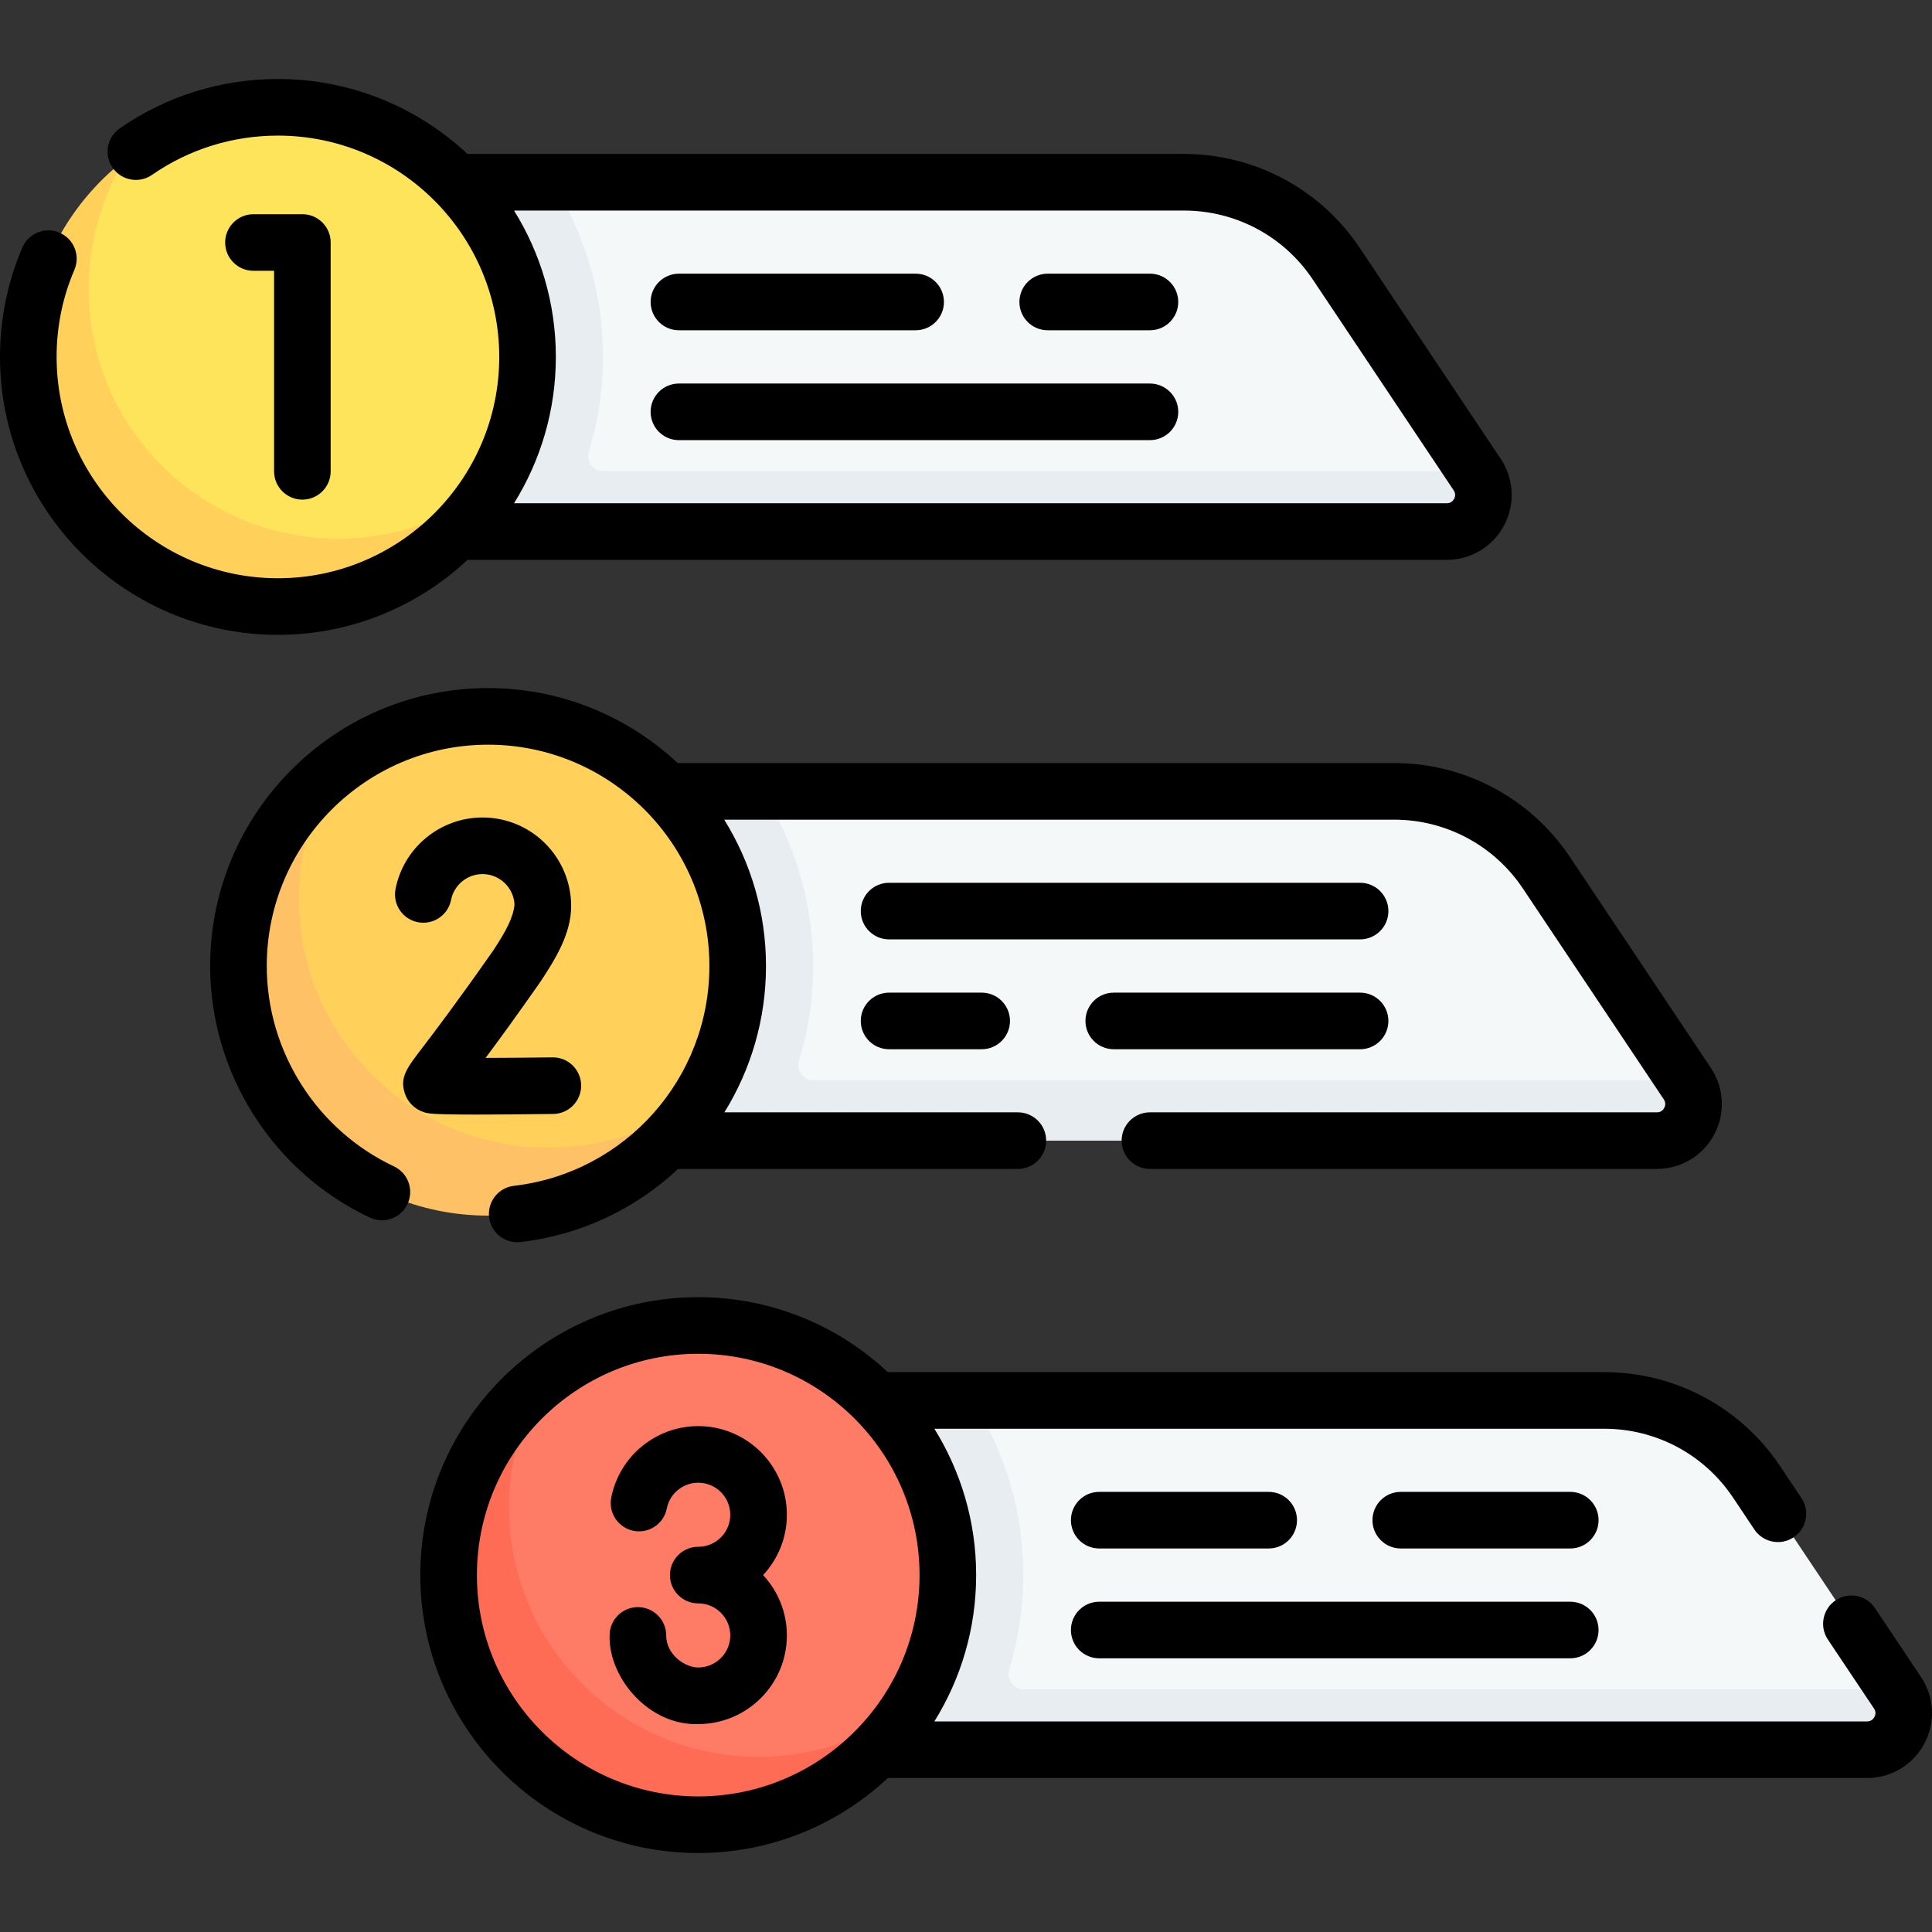
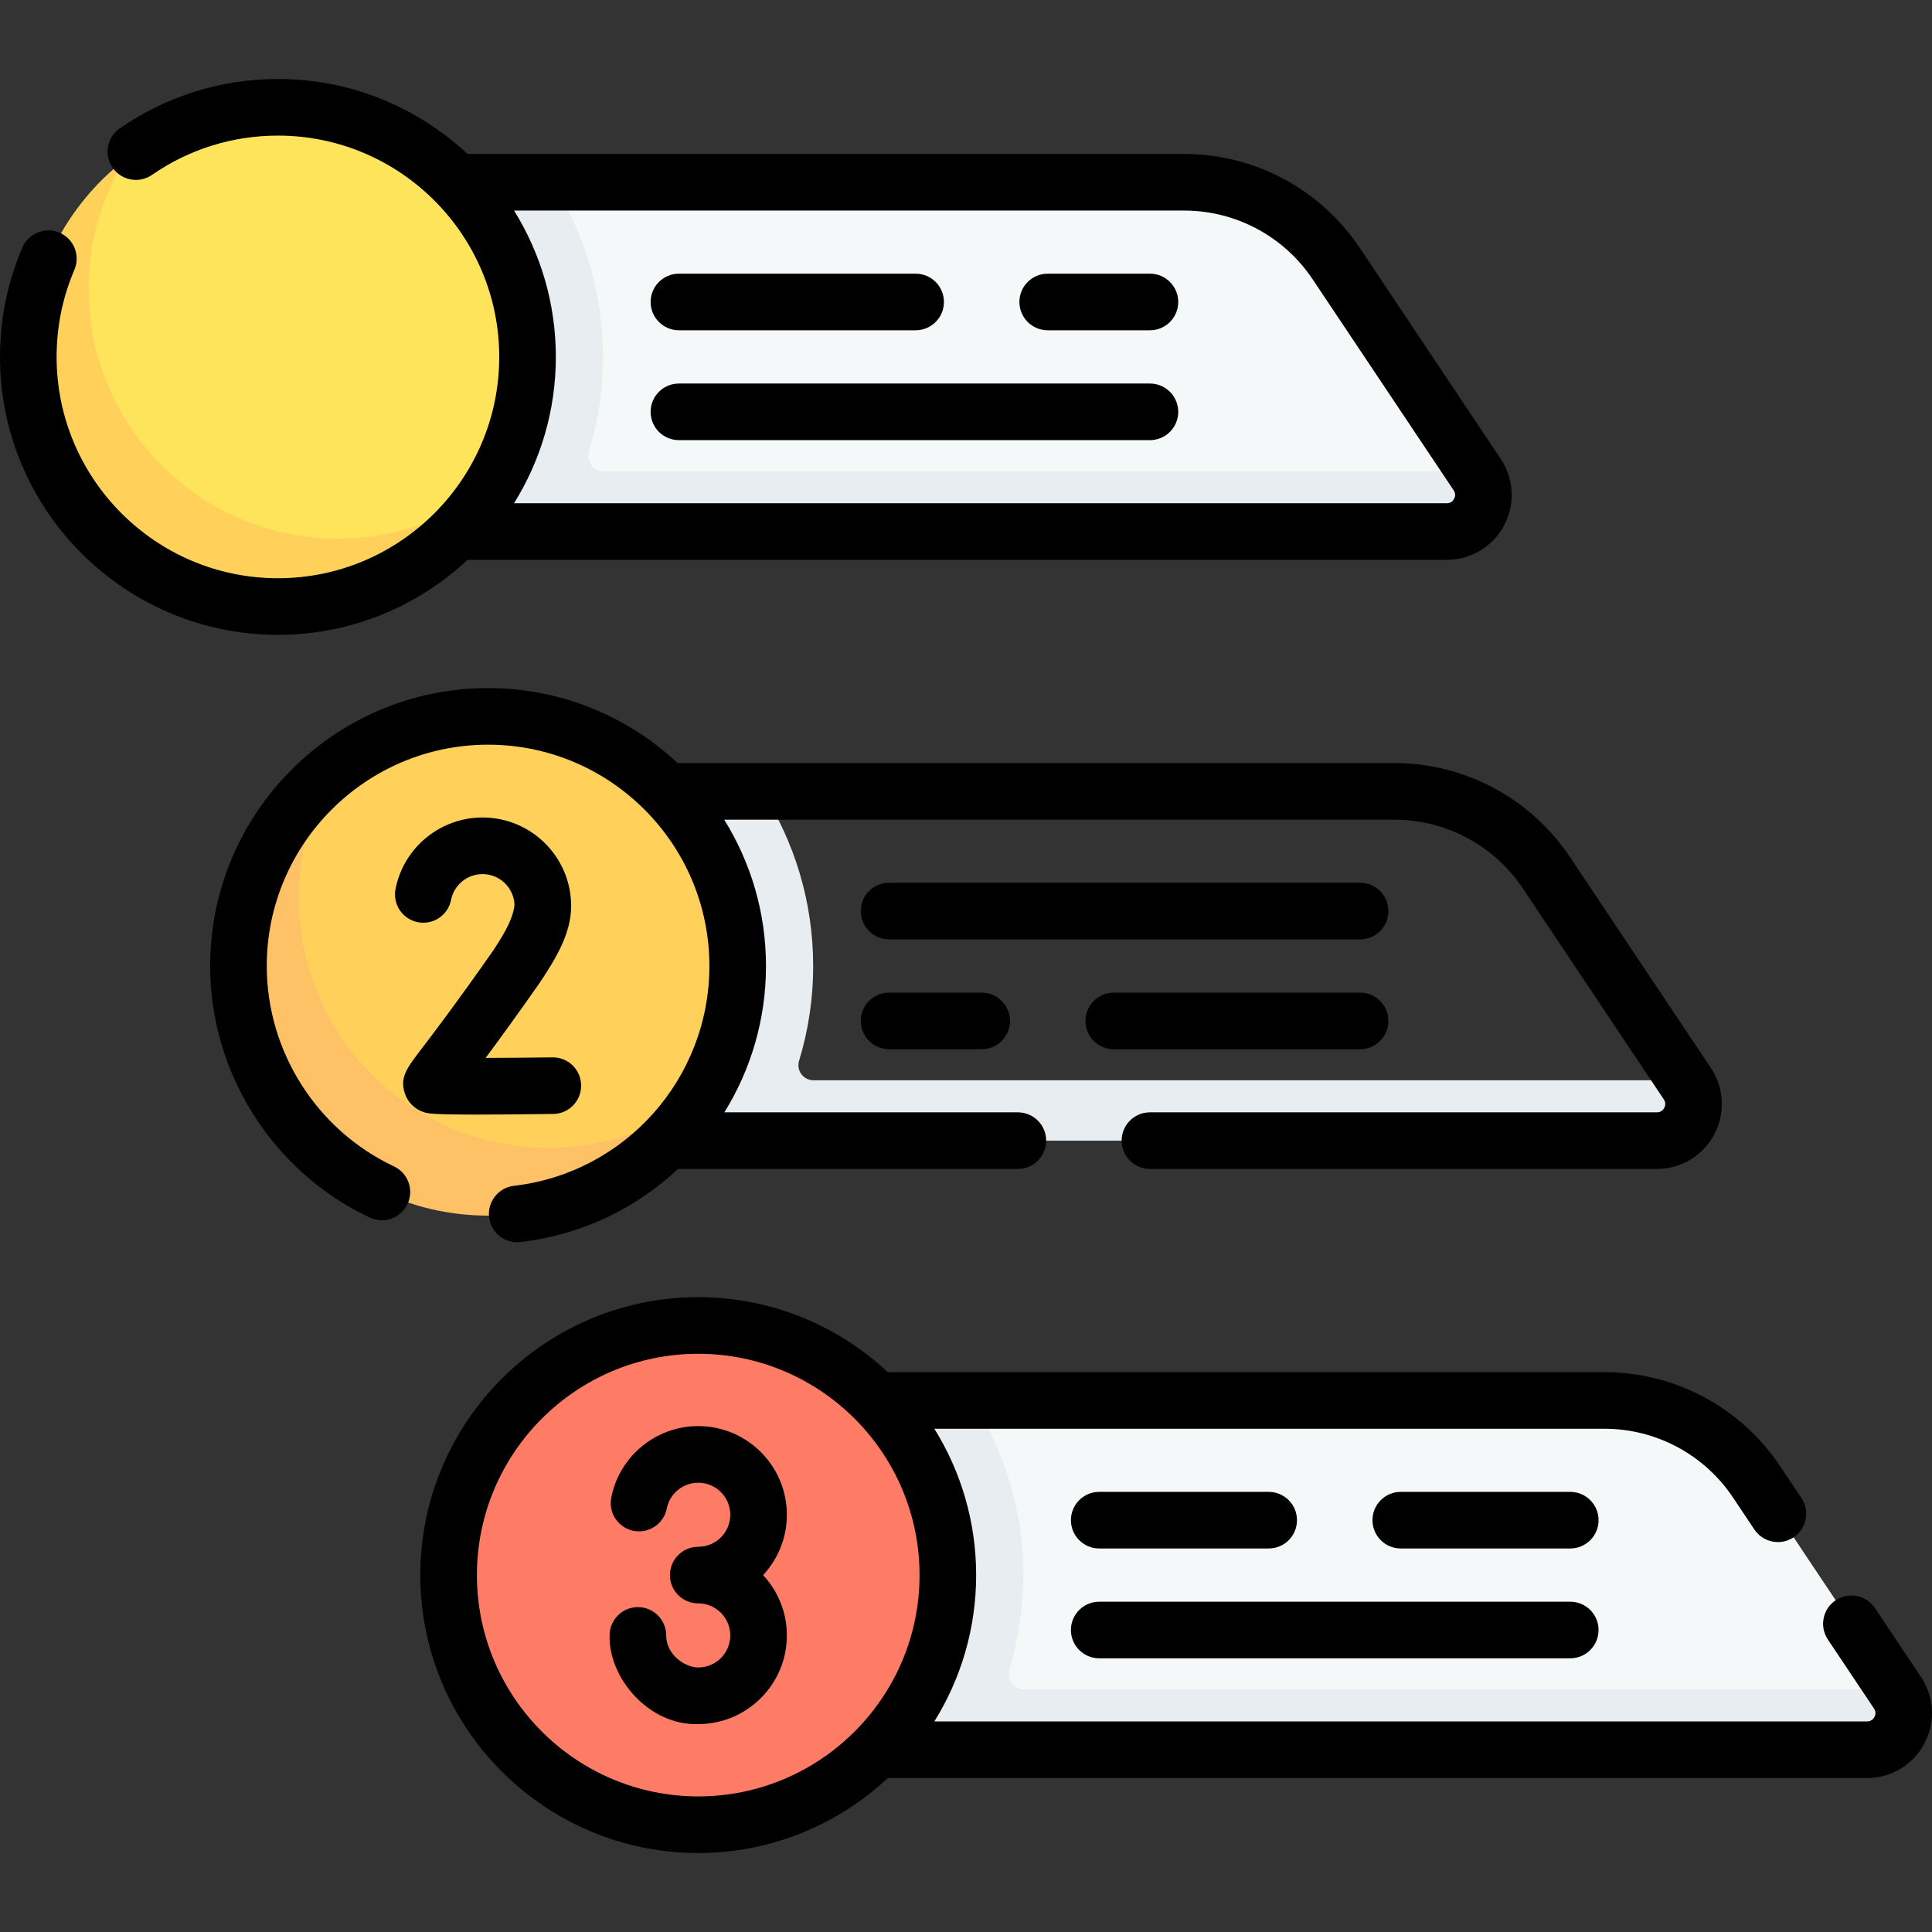
<svg xmlns="http://www.w3.org/2000/svg" id="Capa_1" enable-background="new 0 0 511.988 511.988" height="512" viewBox="0 0 511.988 511.988" width="512">
  <rect x="0" y="0" width="511.988" height="511.988" fill="#333333" stroke="none" />
  <g>
    <g>
      <g>
        <path d="m379.511 138.398-267.119-2.213-.43-82.55 34.327-5.336h167.473c16.204 0 31.338 8.089 40.341 21.562l36.752 54.999-.175 1.219c4.31 6.448-3.414 12.319-11.169 12.319z" fill="#f5f8f9" />
        <path d="m391.46 125.774-.61-.91h-230.964c-2.688 0-4.604-2.596-3.819-5.167 2.426-7.948 3.732-16.38 3.732-25.113 0-17.02-4.96-32.9-13.51-46.28h-34.33l.43 92.56h271.011c7.75 0 12.37-8.64 8.06-15.09z" fill="#e8edf2" />
        <path d="m139.8 94.583c0 12.517-3.477 24.223-9.517 34.203-14.645 17.527-32.616 29.464-56.633 29.464-36.534 0-61.501-27.132-61.501-63.665 0-18.197 3.578-34.269 15.468-46.228 1.972-1.984 5.401-5.976 5.401-5.976 11.213-8.74 25.313-13.947 40.632-13.947 36.534-.001 66.15 29.615 66.15 66.149z" fill="#fee45a" />
        <path d="m130.283 128.786c-11.59 19.15-32.623 31.948-56.633 31.948-36.53 0-66.15-29.62-66.15-66.15 0-21.21 9.988-40.1 25.518-52.2-6.05 9.98-9.518 21.68-9.518 34.2 0 36.53 29.62 66.15 66.15 66.15 15.32 0 29.423-5.198 40.633-13.948z" fill="#ffd15b" />
      </g>
      <g>
-         <path d="m435.204 299.809-267.119-2.213-.43-82.55 34.327-5.336h167.473c16.204 0 31.338 8.089 40.341 21.562l36.752 54.999-.175 1.219c4.31 6.448-3.414 12.319-11.169 12.319z" fill="#f5f8f9" />
        <path d="m447.153 287.185-.61-.91h-230.963c-2.688 0-4.604-2.596-3.819-5.167 2.426-7.948 3.732-16.38 3.732-25.113 0-17.02-4.96-32.9-13.51-46.28h-34.33l.43 92.56h271.01c7.75 0 12.37-8.64 8.06-15.09z" fill="#e8edf2" />
        <path d="m195.494 255.994c0 12.517-3.477 24.223-9.517 34.203-14.645 17.527-32.616 29.464-56.633 29.464-36.534 0-61.501-27.132-61.501-63.665 0-18.197 3.578-34.269 15.468-46.228 1.972-1.984 5.401-5.976 5.401-5.976 11.213-8.74 25.313-13.947 40.632-13.947 36.533-.002 66.15 29.615 66.15 66.149z" fill="#ffd15b" />
        <path d="m185.976 290.196c-11.59 19.15-32.623 31.948-56.633 31.948-36.53 0-66.15-29.62-66.15-66.15 0-21.21 9.988-40.1 25.518-52.2-6.05 9.98-9.518 21.68-9.518 34.2 0 36.53 29.62 66.15 66.15 66.15 15.32.001 29.423-5.198 40.633-13.948z" fill="#fec165" />
      </g>
      <g>
        <path d="m490.896 461.22-267.119-2.213-.43-82.55 34.327-5.336h167.473c16.204 0 31.338 8.089 40.341 21.562l36.752 54.999-.175 1.219c4.31 6.448-3.414 12.319-11.169 12.319z" fill="#f5f8f9" />
        <path d="m502.845 448.596-.61-.91h-230.963c-2.688 0-4.604-2.596-3.819-5.167 2.426-7.948 3.732-16.38 3.732-25.113 0-17.02-4.96-32.9-13.51-46.28h-34.33l.43 92.56h271.01c7.75 0 12.37-8.64 8.06-15.09z" fill="#e8edf2" />
        <path d="m251.185 417.405c0 12.517-3.477 24.223-9.517 34.203-14.645 17.527-32.616 29.464-56.633 29.464-36.534 0-61.501-27.132-61.501-63.665 0-18.197 3.578-34.269 15.468-46.228 1.972-1.984 5.401-5.976 5.401-5.976 11.213-8.74 25.313-13.947 40.632-13.947 36.534-.001 66.15 29.615 66.15 66.149z" fill="#fe7c66" />
-         <path d="m241.668 451.608c-11.59 19.15-32.623 31.948-56.633 31.948-36.53 0-66.15-29.62-66.15-66.15 0-21.21 9.988-40.1 25.518-52.2-6.05 9.98-9.518 21.68-9.518 34.2 0 36.53 29.62 66.15 66.15 66.15 15.32 0 29.423-5.198 40.633-13.948z" fill="#fe6c55" />
      </g>
    </g>
    <g>
      <path d="m123.89 148.367h259.506c6.36 0 12.174-3.485 15.172-9.094s2.665-12.379-.869-17.667l-37.361-55.911c-10.416-15.589-27.827-24.895-46.576-24.895h-189.872c-13.169-12.31-30.834-19.866-50.24-19.866-15.072 0-29.565 4.523-41.911 13.08-3.404 2.359-4.251 7.032-1.892 10.437 2.359 3.404 7.031 4.252 10.437 1.892 9.824-6.809 21.362-10.408 33.366-10.408 32.34 0 58.65 26.31 58.65 58.65s-26.31 58.65-58.65 58.65-58.65-26.312-58.65-58.652c0-8.015 1.585-15.78 4.713-23.079 1.631-3.807-.133-8.216-3.94-9.848-3.806-1.631-8.216.132-9.848 3.94-3.931 9.177-5.925 18.93-5.925 28.987 0 40.611 33.039 73.65 73.65 73.65 19.406 0 37.071-7.556 50.24-19.866zm223.977-74.339 37.361 55.911c.606.908.395 1.731.111 2.263-.284.531-.852 1.165-1.943 1.165h-247.173c7.012-11.272 11.077-24.559 11.077-38.784s-4.065-27.511-11.077-38.784h177.539c13.728.001 26.478 6.815 34.105 18.229z" />
-       <path d="m80.13 132.403c4.142 0 7.5-3.358 7.5-7.5v-60.639c0-4.142-3.358-7.5-7.5-7.5h-12.961c-4.142 0-7.5 3.358-7.5 7.5s3.358 7.5 7.5 7.5h5.461v53.139c0 4.142 3.358 7.5 7.5 7.5z" />
      <path d="m277.649 87.524h27.09c4.142 0 7.5-3.358 7.5-7.5s-3.358-7.5-7.5-7.5h-27.09c-4.142 0-7.5 3.358-7.5 7.5s3.358 7.5 7.5 7.5z" />
      <path d="m179.919 87.524h62.73c4.142 0 7.5-3.358 7.5-7.5s-3.358-7.5-7.5-7.5h-62.73c-4.142 0-7.5 3.358-7.5 7.5s3.358 7.5 7.5 7.5z" />
      <path d="m179.915 116.639h124.826c4.142 0 7.5-3.358 7.5-7.5s-3.358-7.5-7.5-7.5h-124.826c-4.142 0-7.5 3.358-7.5 7.5s3.358 7.5 7.5 7.5z" />
      <path d="m367.933 241.438c0-4.142-3.358-7.5-7.5-7.5h-124.826c-4.142 0-7.5 3.358-7.5 7.5s3.358 7.5 7.5 7.5h124.826c4.142 0 7.5-3.358 7.5-7.5z" />
      <path d="m295.149 278.054h65.28c4.142 0 7.5-3.358 7.5-7.5s-3.358-7.5-7.5-7.5h-65.28c-4.142 0-7.5 3.358-7.5 7.5s3.358 7.5 7.5 7.5z" />
      <path d="m235.609 263.054c-4.142 0-7.5 3.358-7.5 7.5s3.358 7.5 7.5 7.5h24.54c4.142 0 7.5-3.358 7.5-7.5s-3.358-7.5-7.5-7.5z" />
      <path d="m509.084 444.426-12.22-18.28c-2.303-3.444-6.96-4.368-10.403-2.067-3.444 2.302-4.369 6.96-2.067 10.403l12.219 18.279c.605.905.395 1.727.111 2.256-.232.436-.795 1.167-1.945 1.167h-247.17c7.01-11.271 11.074-24.557 11.074-38.779 0-14.223-4.064-27.509-11.075-38.781h177.541c13.721 0 26.471 6.815 34.104 18.227l5.66 8.47c1.446 2.164 3.822 3.334 6.243 3.334 1.432 0 2.88-.41 4.16-1.265 3.444-2.301 4.37-6.959 2.069-10.403l-5.662-8.473c-10.425-15.585-27.835-24.89-46.574-24.89h-189.873c-13.169-12.311-30.836-19.869-50.243-19.869-40.611 0-73.65 33.039-73.65 73.65s33.039 73.65 73.65 73.65c19.408 0 37.075-7.559 50.245-19.871h259.5c6.361 0 12.176-3.485 15.174-9.096 2.998-5.608 2.665-12.375-.868-17.662zm-324.051 31.629c-32.34 0-58.65-26.31-58.65-58.65s26.31-58.65 58.65-58.65 58.65 26.31 58.65 58.65-26.31 58.65-58.65 58.65z" />
      <path d="m416.129 395.353h-44.92c-4.142 0-7.5 3.358-7.5 7.5s3.358 7.5 7.5 7.5h44.92c4.142 0 7.5-3.358 7.5-7.5s-3.358-7.5-7.5-7.5z" />
      <path d="m291.299 410.353h44.91c4.142 0 7.5-3.358 7.5-7.5s-3.358-7.5-7.5-7.5h-44.91c-4.142 0-7.5 3.358-7.5 7.5s3.358 7.5 7.5 7.5z" />
      <path d="m291.298 439.46h124.826c4.142 0 7.5-3.358 7.5-7.5s-3.358-7.5-7.5-7.5h-124.826c-4.142 0-7.5 3.358-7.5 7.5s3.358 7.5 7.5 7.5z" />
      <path d="m104.4 309.094c-20.477-9.637-33.708-30.48-33.708-53.1 0-32.34 26.31-58.65 58.65-58.65s58.65 26.31 58.65 58.65c0 29.778-22.267 54.822-51.795 58.254-4.114.478-7.062 4.201-6.583 8.316.444 3.82 3.686 6.635 7.44 6.634.289 0 .581-.017.875-.051 16.178-1.881 30.62-8.926 41.763-19.374h90.047c4.142 0 7.5-3.358 7.5-7.5s-3.358-7.5-7.5-7.5h-77.771c7.003-11.307 11.024-24.615 11.024-38.78 0-14.223-4.064-27.509-11.074-38.78h177.532c13.727 0 26.48 6.815 34.114 18.227l37.355 55.903c.607.911.395 1.735.11 2.268-.284.53-.851 1.162-1.94 1.162h-134.35c-4.142 0-7.5 3.358-7.5 7.5s3.358 7.5 7.5 7.5h134.35c6.355 0 12.166-3.481 15.165-9.084 3-5.606 2.672-12.375-.859-17.672l-37.362-55.913c-10.424-15.585-27.839-24.89-46.583-24.89h-189.864c-13.17-12.312-30.836-19.87-50.244-19.87-40.611 0-73.65 33.039-73.65 73.65 0 28.402 16.612 54.572 42.32 66.672 3.745 1.762 8.215.155 9.98-3.592 1.764-3.748.155-8.216-3.592-9.98z" />
      <path d="m126.284 295.367c4.784 0 11.324-.048 20.316-.161 4.142-.052 7.457-3.452 7.405-7.594s-3.447-7.472-7.594-7.405c-5.996.075-12.347.126-17.72.14 3.433-4.603 8.119-11.022 14.357-19.936 4.18-6.283 8.308-12.995 8.308-20.284 0-13.001-10.538-23.49-23.49-23.49-11.2 0-20.894 7.968-23.049 18.946-.798 4.065 1.85 8.007 5.914 8.805 4.064.795 8.007-1.85 8.805-5.914.778-3.961 4.281-6.836 8.331-6.836 4.546 0 8.27 3.592 8.481 8.087-.336 3.359-2.131 6.825-5.588 12.087-9.894 14.136-15.797 21.866-18.969 26.019-4.004 5.242-5.831 7.635-4.561 11.767.75 2.437 2.594 4.306 5.06 5.127 1.015.337 1.928.642 13.994.642z" />
      <path d="m185.033 377.924c-11.2 0-20.894 7.968-23.049 18.945-.798 4.064 1.85 8.007 5.914 8.805 4.062.794 8.006-1.85 8.805-5.914.778-3.961 4.281-6.836 8.331-6.836 4.682 0 8.49 3.809 8.49 8.49s-3.809 8.49-8.49 8.49c-4.142 0-7.5 3.358-7.5 7.5s3.358 7.5 7.5 7.5c4.682 0 8.49 3.809 8.49 8.49s-3.809 8.49-8.49 8.49c-3.411.039-8.511-3.352-8.49-8.49 0-4.142-3.358-7.5-7.5-7.5s-7.5 3.358-7.5 7.5c-.287 11.395 10.556 23.954 23.49 23.49 12.953 0 23.49-10.538 23.49-23.49 0-6.173-2.397-11.794-6.304-15.99 3.907-4.197 6.304-9.817 6.304-15.99-.001-12.952-10.538-23.49-23.491-23.49z" />
    </g>
  </g>
</svg>